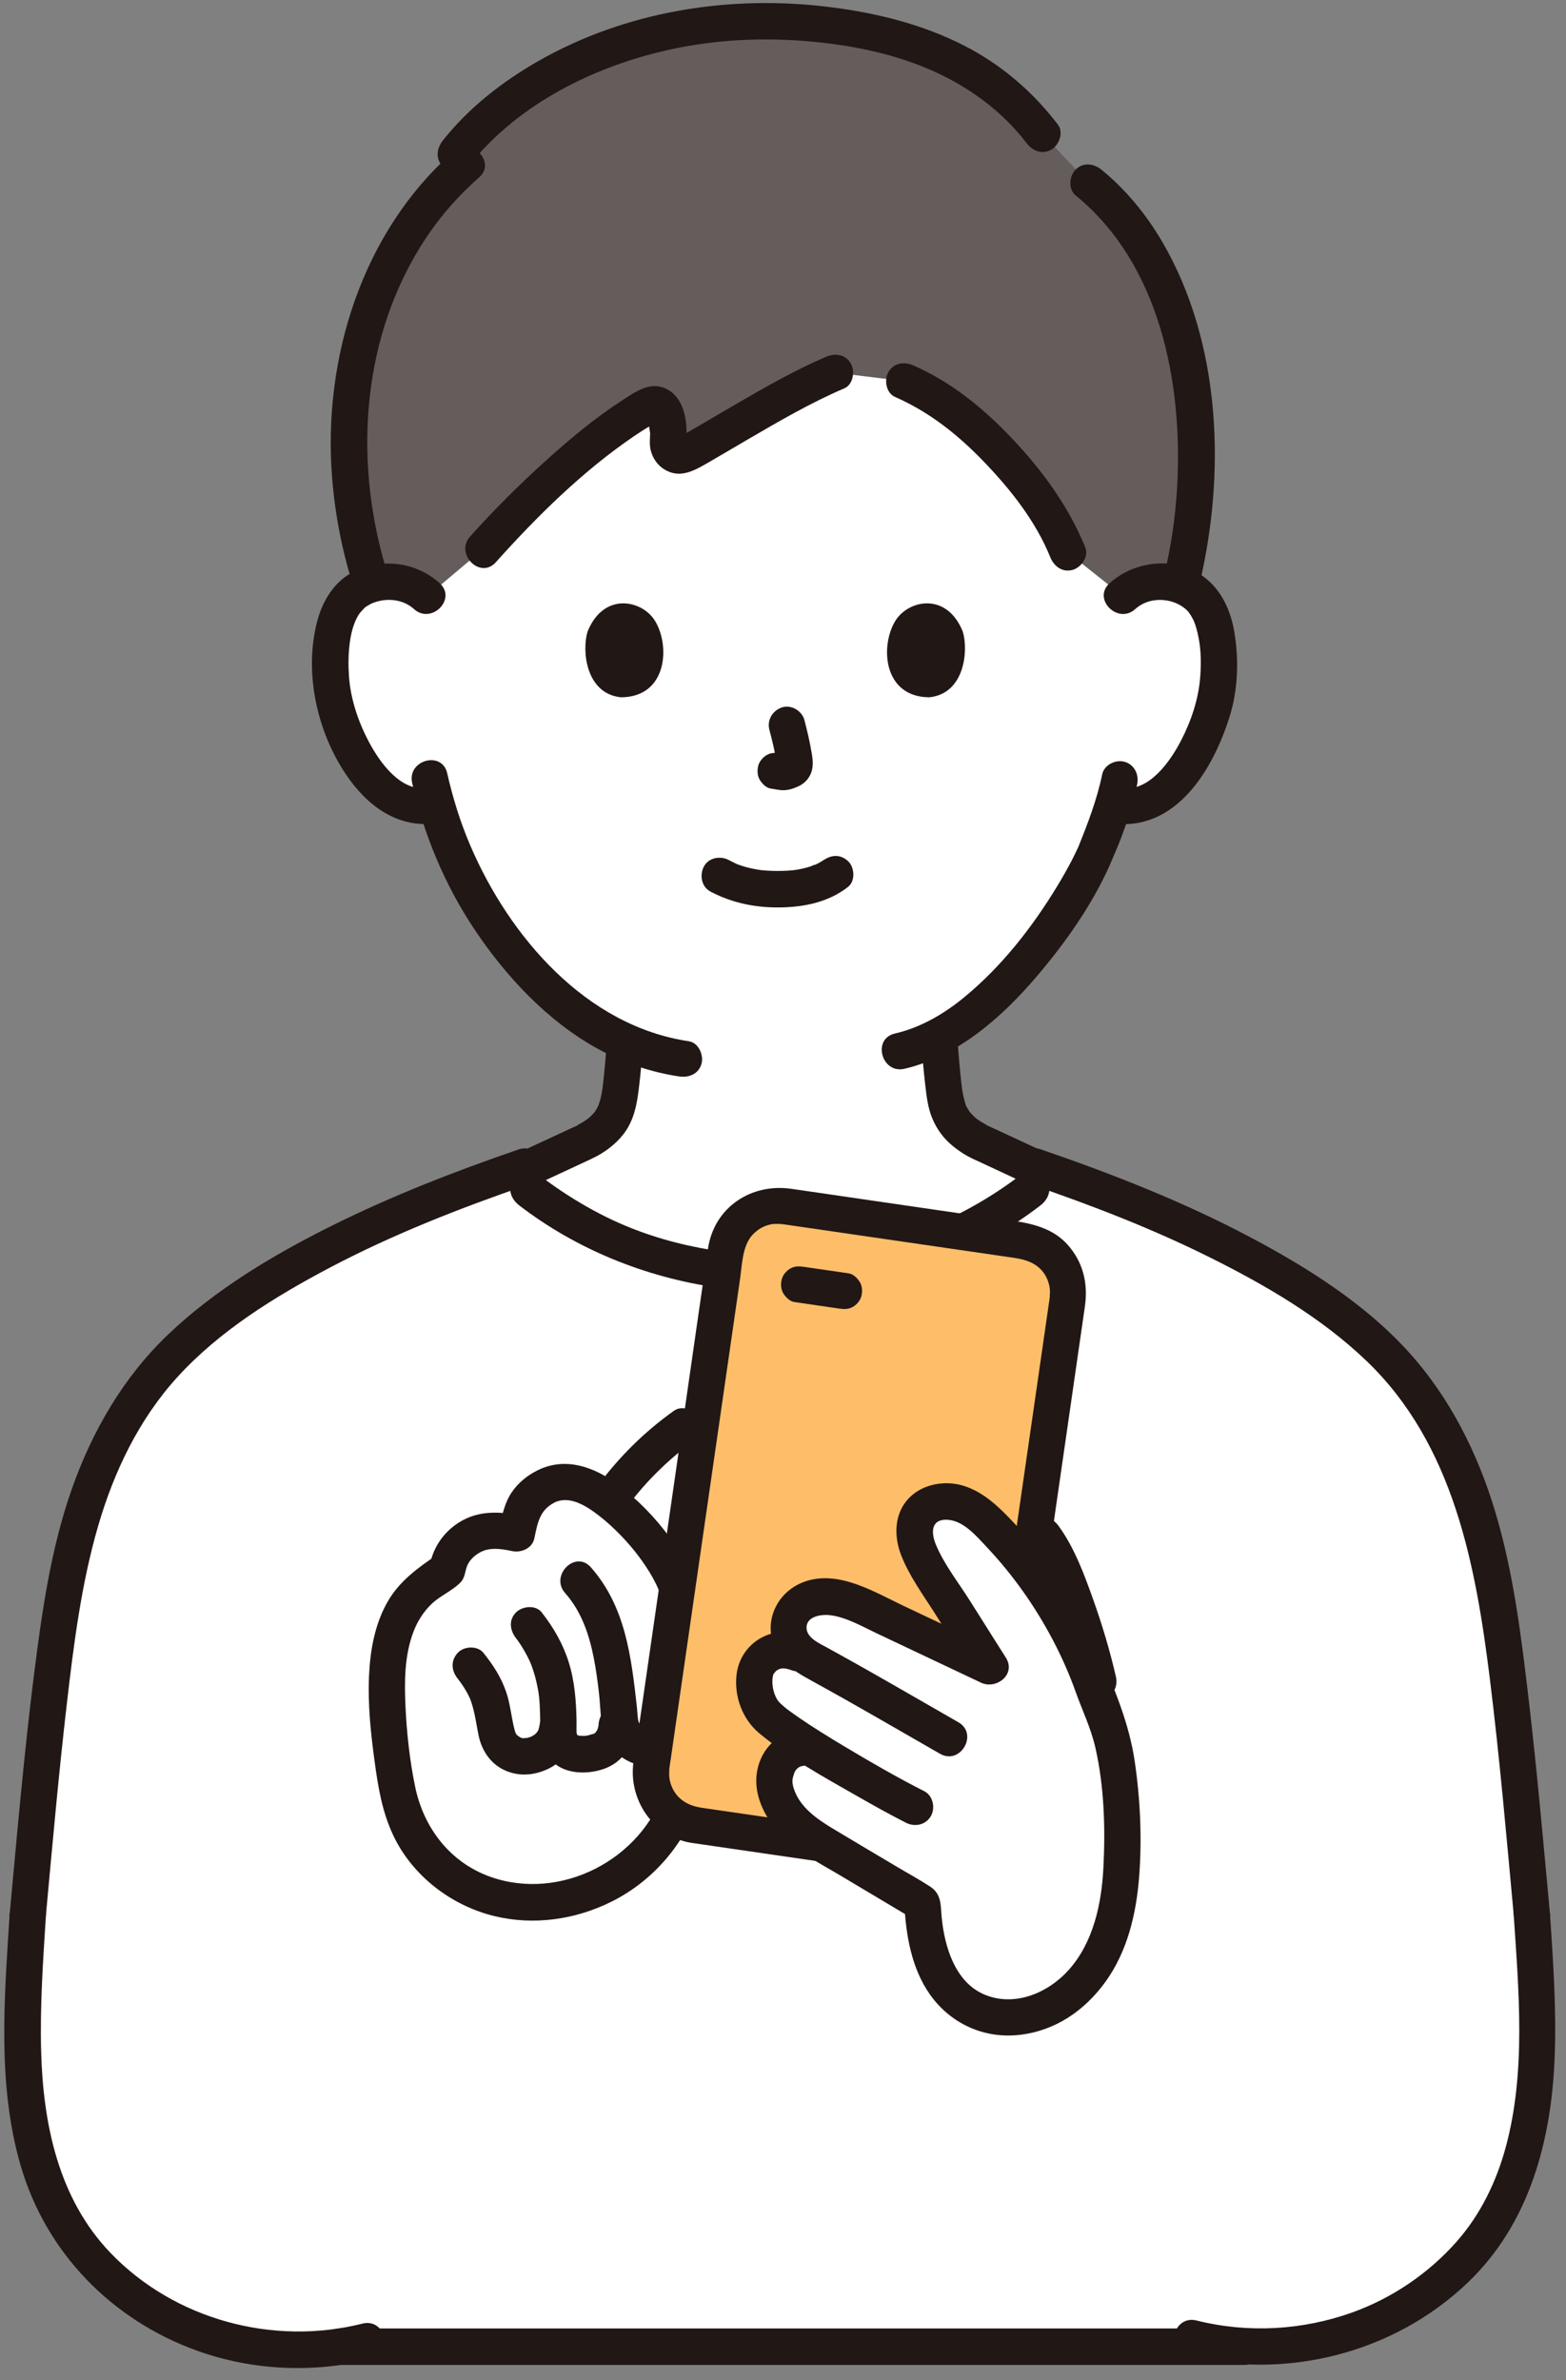
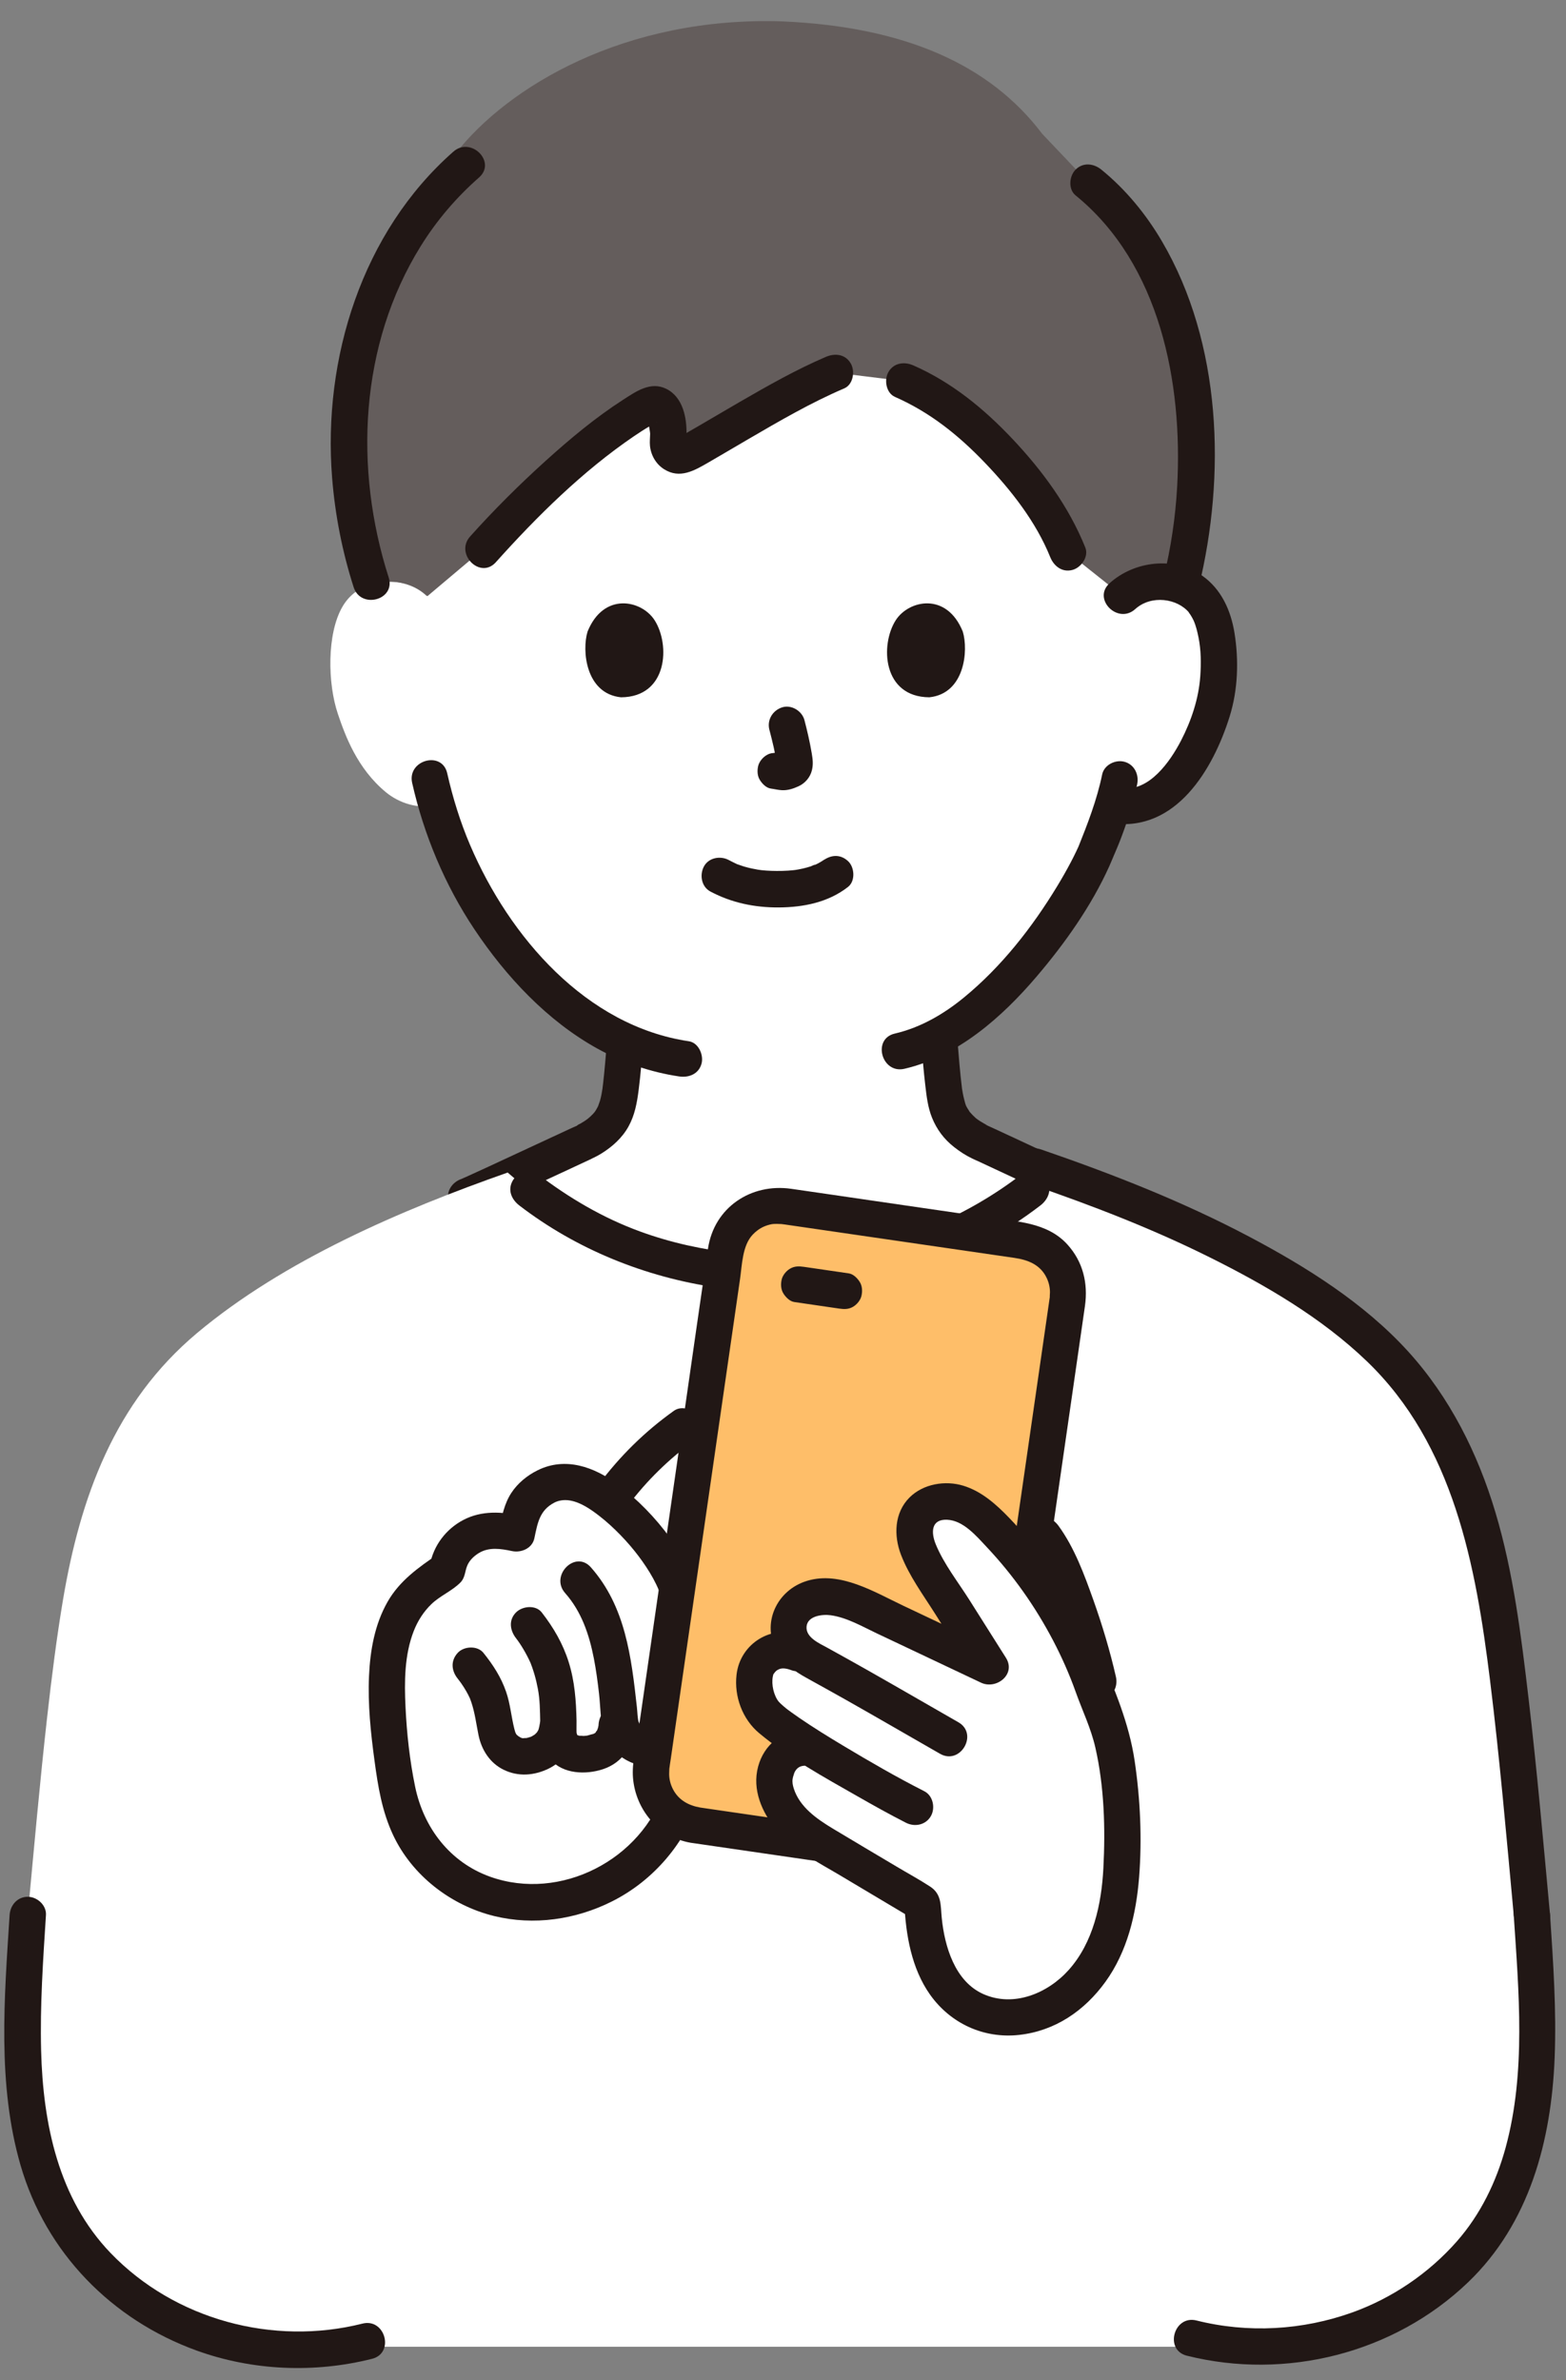
<svg xmlns="http://www.w3.org/2000/svg" width="104" height="158" viewBox="0 0 104 158" fill="none">
  <rect x="0" y="0" width="104" height="158" fill="#808080" stroke="none" />
  <g clip-path="url(#clip0_4006_8874)">
    <path d="M74.538 39.579C75.284 38.86 76.288 38.59 77.148 38.62C79.019 38.686 79.815 39.702 80.158 40.298C81.18 42.079 81.137 45.359 80.451 47.389C79.965 48.826 79.168 51.025 77.249 52.602C76.458 53.251 75.293 53.679 74.18 53.49L73.921 53.447C73.568 54.616 73.133 55.761 72.867 56.317C72.089 58.438 67.793 65.867 62.354 68.786C62.455 69.911 62.502 70.702 62.643 71.93C62.832 73.584 63.038 74.816 65.179 75.865C65.264 75.896 67.723 77.047 69.856 78.036C69.082 78.568 68.484 78.98 68.484 78.98C63.307 82.984 57.561 84.537 51.791 84.537C45.901 84.537 40.275 82.984 35.098 78.98C35.098 78.98 34.554 78.603 33.86 78.122C36.033 77.116 38.636 75.897 38.725 75.865C40.866 74.816 41.071 73.584 41.261 71.93C41.384 70.849 41.435 70.106 41.515 69.178C38.843 67.998 36.464 66.016 34.206 63.302C31.437 59.976 29.862 56.393 28.993 53.425C27.797 53.751 26.498 53.307 25.639 52.601C23.72 51.024 22.923 48.826 22.437 47.388C21.751 45.358 21.708 42.078 22.73 40.298C23.073 39.701 23.869 38.686 25.74 38.62C26.6 38.589 27.604 38.859 28.35 39.579C28.35 39.579 22.34 18.004 51.445 18.004C80.55 18.004 74.54 39.579 74.54 39.579L74.538 39.579Z" fill="white" />
    <path d="M78.028 20.918C76.884 17.409 75.01 14.306 72.286 12.117L69.215 8.886C65.733 4.276 60.071 1.778 51.983 1.421C41.462 1.064 33.694 5.79 30.256 10.192L30.961 10.923C23.825 17.141 21.227 28.263 24.688 38.786C25.002 38.694 25.362 38.634 25.773 38.619C26.633 38.589 27.638 38.859 28.383 39.578L32.075 36.467C34.845 33.368 39.734 28.698 43.165 26.892C43.567 26.68 44.084 26.966 44.247 27.641C44.404 28.294 44.404 28.789 44.352 29.257C44.275 29.969 44.963 30.486 45.547 30.16C47.996 28.795 52.361 26.046 55.456 24.737L60.045 25.303C61.522 25.947 62.646 26.567 64.271 27.971C67.057 30.377 69.727 33.678 70.91 36.665L74.573 39.578C75.319 38.859 76.323 38.589 77.183 38.62C77.654 38.636 78.058 38.713 78.403 38.828C79.82 33.2 79.859 26.538 78.028 20.918Z" fill="#645D5C" />
    <path d="M25.814 38.339C23.497 31.111 23.876 22.884 27.94 16.341C29.002 14.63 30.306 13.106 31.817 11.779C32.988 10.749 31.275 9.041 30.11 10.066C24.046 15.397 21.426 23.795 22.056 31.723C22.253 34.19 22.732 36.627 23.486 38.983C23.96 40.461 26.291 39.829 25.814 38.339Z" fill="#211715" />
    <path d="M71.433 12.972C77.039 17.53 78.557 25.419 78.177 32.305C78.063 34.355 77.76 36.381 77.272 38.376C76.902 39.89 79.229 40.535 79.6 39.02C81.426 31.55 81.135 22.792 77.171 16.028C76.114 14.224 74.762 12.578 73.14 11.259C72.634 10.848 71.928 10.763 71.433 11.259C71.01 11.685 70.924 12.558 71.433 12.972Z" fill="#211715" />
    <path d="M59.437 26.349C61.757 27.369 63.647 28.883 65.397 30.709C67.147 32.535 68.796 34.63 69.748 36.987C69.993 37.593 70.552 38.021 71.232 37.833C71.805 37.675 72.322 36.953 72.075 36.343C70.983 33.637 69.234 31.251 67.24 29.14C65.335 27.122 63.203 25.377 60.655 24.257C60.059 23.994 59.36 24.081 59.004 24.692C58.705 25.205 58.836 26.085 59.437 26.349Z" fill="#211715" />
    <path d="M32.929 37.324C35.668 34.27 38.698 31.276 42.096 28.963C42.454 28.72 42.817 28.485 43.19 28.266C43.276 28.215 43.619 28.041 43.623 28.011C43.608 28.114 43.133 27.844 43.085 27.964C43.04 28.075 43.179 28.654 43.176 28.806C43.172 29.073 43.139 29.325 43.165 29.592C43.226 30.216 43.561 30.805 44.094 31.144C45.147 31.816 46.114 31.24 47.056 30.696C47.933 30.189 48.803 29.673 49.678 29.163C51.757 27.952 53.852 26.73 56.066 25.784C56.666 25.527 56.799 24.64 56.499 24.126C56.136 23.503 55.45 23.434 54.848 23.691C52.873 24.536 50.994 25.605 49.136 26.678C48.224 27.206 47.317 27.742 46.407 28.273C46.021 28.498 45.634 28.723 45.245 28.943C45.171 28.986 45.056 29.019 45 29.081C44.852 29.244 45.213 29.029 45.365 29.102C45.407 29.123 45.575 29.256 45.55 29.265C45.586 29.252 45.586 28.961 45.588 28.899C45.629 27.756 45.36 26.354 44.238 25.808C43.194 25.299 42.226 25.995 41.365 26.549C39.532 27.728 37.842 29.145 36.225 30.604C34.475 32.185 32.799 33.854 31.223 35.611C30.186 36.767 31.888 38.486 32.93 37.324H32.929Z" fill="#211715" />
-     <path d="M31.111 11.048C34.201 7.126 38.916 4.669 43.697 3.475C46.898 2.676 50.201 2.461 53.485 2.726C56.311 2.953 59.183 3.503 61.795 4.638C64.267 5.713 66.527 7.339 68.174 9.497C68.57 10.015 69.213 10.291 69.825 9.931C70.334 9.633 70.657 8.797 70.258 8.274C68.591 6.088 66.513 4.303 64.065 3.046C61.272 1.613 58.229 0.861 55.13 0.472C48.495 -0.363 41.567 0.724 35.722 4.071C33.348 5.43 31.106 7.175 29.404 9.335C29 9.848 28.905 10.548 29.404 11.048C29.823 11.469 30.704 11.564 31.111 11.048Z" fill="#211715" />
    <path d="M73.195 51.417C72.847 53.111 72.213 54.732 71.614 56.224C71.698 56.015 71.674 56.086 71.608 56.232C71.562 56.331 71.517 56.429 71.47 56.528C71.355 56.771 71.233 57.011 71.108 57.249C70.826 57.785 70.524 58.311 70.211 58.828C68.543 61.575 66.51 64.173 64.019 66.217C62.657 67.335 61.124 68.22 59.421 68.615C57.909 68.966 58.549 71.303 60.063 70.952C63.6 70.131 66.541 67.529 68.843 64.828C70.723 62.622 72.48 60.146 73.676 57.489C73.759 57.305 73.838 57.118 73.915 56.93C73.935 56.882 74.051 56.599 73.981 56.763C73.903 56.949 74.006 56.715 74.024 56.673C74.093 56.518 74.157 56.361 74.222 56.205C74.321 55.967 74.415 55.726 74.505 55.485C74.922 54.371 75.283 53.227 75.522 52.06C75.653 51.42 75.337 50.752 74.679 50.571C74.082 50.406 73.326 50.773 73.195 51.417Z" fill="#211715" />
    <path d="M27.372 51.976C28.15 55.418 29.546 58.758 31.506 61.691C33.604 64.833 36.35 67.775 39.679 69.614C41.365 70.545 43.202 71.178 45.105 71.46C45.749 71.556 46.402 71.299 46.589 70.614C46.746 70.043 46.395 69.221 45.746 69.124C38.925 68.111 33.831 62.196 31.227 56.116C30.568 54.577 30.069 52.965 29.7 51.333C29.357 49.813 27.029 50.455 27.372 51.976Z" fill="#211715" />
    <path d="M47.177 59.184C48.594 59.935 50.121 60.251 51.724 60.241C53.362 60.23 55.008 59.903 56.319 58.878C56.819 58.487 56.758 57.57 56.319 57.165C55.788 56.676 55.146 56.747 54.612 57.165C54.979 56.877 54.7 57.093 54.606 57.154C54.515 57.212 54.421 57.266 54.326 57.317C54.276 57.343 54.225 57.366 54.176 57.392C54.005 57.48 54.148 57.341 54.23 57.374C54.175 57.352 53.907 57.494 53.843 57.514C53.491 57.628 53.128 57.707 52.762 57.762C52.942 57.735 52.745 57.762 52.667 57.77C52.561 57.781 52.455 57.79 52.348 57.797C52.092 57.813 51.836 57.82 51.579 57.818C51.349 57.817 51.12 57.809 50.891 57.794C50.786 57.786 50.681 57.778 50.576 57.767C50.557 57.765 50.178 57.707 50.431 57.752C50.09 57.692 49.753 57.626 49.421 57.527C49.279 57.484 49.141 57.433 49.001 57.385C48.695 57.28 49.186 57.48 48.91 57.349C48.736 57.267 48.566 57.182 48.396 57.092C47.838 56.796 47.059 56.931 46.745 57.527C46.45 58.086 46.582 58.868 47.178 59.184L47.177 59.184Z" fill="#211715" />
    <path d="M51.097 48.449C51.295 49.205 51.484 49.973 51.597 50.748L51.554 50.425C51.568 50.532 51.573 50.636 51.563 50.743L51.606 50.421C51.598 50.47 51.588 50.516 51.571 50.564L51.693 50.275C51.678 50.308 51.663 50.336 51.643 50.367L51.831 50.121C51.807 50.15 51.785 50.172 51.756 50.195L52.001 50.006C51.943 50.043 51.882 50.074 51.819 50.102L52.107 49.98C52.007 50.022 51.909 50.053 51.801 50.07L52.122 50.026C52.026 50.038 51.932 50.037 51.835 50.026L52.156 50.069C52.048 50.054 51.942 50.028 51.833 50.013C51.673 49.963 51.512 49.956 51.352 49.991C51.192 49.998 51.042 50.047 50.903 50.135C50.653 50.282 50.414 50.57 50.349 50.859C50.278 51.169 50.294 51.517 50.471 51.792C50.627 52.037 50.89 52.308 51.192 52.349C51.441 52.383 51.682 52.447 51.936 52.458C52.327 52.475 52.688 52.355 53.037 52.194C53.468 51.996 53.805 51.605 53.919 51.139C54.017 50.745 53.975 50.402 53.908 50.006C53.784 49.266 53.613 48.532 53.424 47.805C53.264 47.193 52.554 46.76 51.939 46.959C51.311 47.163 50.925 47.793 51.096 48.45L51.097 48.449Z" fill="#211715" />
    <path d="M39.02 41.929C38.637 43.177 38.887 46.046 41.241 46.291C44.353 46.272 44.519 42.802 43.471 41.171C42.613 39.835 40.092 39.28 39.02 41.929Z" fill="#211715" />
    <path d="M63.94 41.929C64.323 43.177 64.073 46.046 61.719 46.29C58.607 46.272 58.442 42.802 59.489 41.171C60.347 39.835 62.869 39.28 63.94 41.929Z" fill="#211715" />
    <path d="M75.392 40.435C76.458 39.47 78.203 39.722 78.988 40.691C78.818 40.482 79.047 40.793 79.075 40.839C79.141 40.948 79.212 41.068 79.264 41.181C79.426 41.539 79.518 41.941 79.596 42.324C79.765 43.162 79.772 44.037 79.712 44.887C79.609 46.375 79.114 47.854 78.429 49.173C77.71 50.556 76.316 52.568 74.501 52.322C73.856 52.235 73.206 52.478 73.017 53.168C72.862 53.733 73.21 54.57 73.86 54.658C78.1 55.231 80.567 51.077 81.664 47.559C82.214 45.796 82.277 43.849 81.987 42.034C81.746 40.529 81.108 39.103 79.835 38.214C77.975 36.914 75.321 37.242 73.685 38.722C72.529 39.768 74.24 41.477 75.392 40.435Z" fill="#211715" />
-     <path d="M29.202 38.72C27.655 37.322 25.426 37.029 23.547 37.925C22.191 38.572 21.397 39.918 21.041 41.334C20.196 44.701 21.057 48.572 22.985 51.426C24.396 53.514 26.416 55.009 29.027 54.656C29.674 54.569 30.026 53.736 29.87 53.166C29.679 52.466 29.035 52.233 28.386 52.321C26.601 52.562 25.22 50.611 24.499 49.25C23.79 47.913 23.28 46.401 23.175 44.886C23.08 43.527 23.175 41.637 23.932 40.649C23.85 40.756 24.098 40.47 24.127 40.44C24.279 40.282 24.253 40.312 24.383 40.228C24.661 40.048 24.943 39.942 25.27 39.879C26.057 39.727 26.89 39.887 27.495 40.434C28.647 41.475 30.359 39.767 29.202 38.72Z" fill="#211715" />
    <path d="M73.268 78.267C73 78.173 73.554 78.398 73.33 78.296C73.202 78.239 73.074 78.184 72.947 78.126C72.559 77.952 72.174 77.775 71.788 77.598C70.783 77.136 69.779 76.669 68.775 76.202C67.945 75.816 67.115 75.428 66.284 75.044C66.121 74.968 65.957 74.891 65.793 74.819C65.179 74.548 65.533 74.684 65.626 74.735C65.526 74.681 65.425 74.628 65.326 74.571C65.15 74.469 64.97 74.36 64.81 74.233C64.833 74.251 64.641 74.073 64.593 74.025C64.535 73.966 64.478 73.905 64.424 73.841C64.343 73.746 64.472 73.927 64.364 73.756C64.129 73.383 64.154 73.442 64.041 73.02C64.001 72.873 63.969 72.723 63.941 72.573C63.926 72.496 63.913 72.418 63.901 72.341C63.837 71.953 63.928 72.58 63.878 72.18C63.755 71.189 63.68 70.194 63.596 69.2C63.54 68.547 63.081 67.988 62.389 67.988C61.779 67.988 61.126 68.544 61.182 69.2C61.263 70.152 61.337 71.106 61.45 72.055C61.535 72.781 61.619 73.511 61.894 74.193C62.209 74.976 62.693 75.624 63.357 76.144C63.734 76.441 64.134 76.705 64.569 76.91C64.707 76.974 65.135 77.236 64.583 76.916C64.592 76.921 64.602 76.923 64.61 76.928C64.645 76.945 64.681 76.96 64.716 76.976C66.547 77.834 68.383 78.684 70.22 79.531C71.01 79.895 71.805 80.316 72.627 80.605C73.242 80.821 73.947 80.359 74.111 79.759C74.294 79.091 73.886 78.486 73.268 78.269V78.267Z" fill="#211715" />
    <path d="M31.275 80.605C31.978 80.359 32.656 80.002 33.332 79.692C34.402 79.2 35.47 78.703 36.538 78.206C37.367 77.82 38.194 77.433 39.024 77.05C39.107 77.012 39.191 76.976 39.273 76.935C39.436 76.855 39.033 77.036 39.044 77.031C39.352 76.897 39.647 76.757 39.932 76.581C40.658 76.133 41.321 75.538 41.739 74.784C42.157 74.031 42.305 73.209 42.413 72.364C42.548 71.312 42.629 70.256 42.719 69.2C42.775 68.547 42.125 67.988 41.512 67.988C40.813 67.988 40.361 68.545 40.306 69.2C40.228 70.11 40.157 71.021 40.053 71.929C40.044 72.01 39.991 72.406 40.019 72.223C39.998 72.359 39.977 72.495 39.95 72.63C39.921 72.78 39.887 72.928 39.846 73.075C39.82 73.163 39.669 73.549 39.757 73.362C39.7 73.481 39.633 73.594 39.568 73.709C39.555 73.732 39.418 73.925 39.495 73.825C39.573 73.721 39.413 73.916 39.395 73.935C39.12 74.224 38.938 74.361 38.576 74.573C38.506 74.613 38.415 74.646 38.353 74.696C38.12 74.88 38.678 74.564 38.254 74.759C38.195 74.786 38.133 74.809 38.074 74.836C37.991 74.873 37.909 74.911 37.827 74.949C36.036 75.773 34.254 76.613 32.464 77.439C32.001 77.652 31.539 77.865 31.075 78.074C30.928 78.141 30.78 78.206 30.633 78.271C30.316 78.413 30.894 78.177 30.634 78.269C30.019 78.485 29.61 79.097 29.791 79.759C29.955 80.358 30.658 80.822 31.276 80.605L31.275 80.605Z" fill="#211715" />
    <path d="M3.124 114.056C3.439 111.243 3.784 108.585 4.174 106.263C5.328 99.387 7.605 93.091 13.085 88.496C18.835 83.676 26.611 80.334 33.715 77.84C39.267 82.691 45.372 84.536 51.79 84.536C58.078 84.536 64.338 82.691 69.865 77.84C76.968 80.334 84.745 83.675 90.496 88.496C95.976 93.091 98.253 99.387 99.407 106.263C100.381 112.061 101.071 119.949 101.736 127.131C102.401 137.168 103.111 147.405 93.167 153.262C90.461 154.856 87.298 155.717 84.121 155.788C63.944 155.788 42.782 155.788 22.604 155.788C18.411 156.426 13.98 155.599 10.364 153.454C0.42 147.556 1.206 137.161 1.845 127.13C2.244 122.825 2.652 118.266 3.124 114.056Z" fill="white" />
    <path d="M78.817 156.382C85.393 158.031 92.579 156.227 97.497 151.51C101.578 147.597 103.027 142.111 103.246 136.608C103.372 133.446 103.151 130.282 102.942 127.129C102.899 126.476 102.419 125.918 101.735 125.918C101.116 125.918 100.485 126.473 100.528 127.129C100.866 132.227 101.351 137.558 99.995 142.553C99.374 144.838 98.323 147.006 96.755 148.79C94.899 150.903 92.459 152.56 89.817 153.508C86.496 154.699 82.883 154.904 79.46 154.046C77.953 153.668 77.309 156.004 78.818 156.383L78.817 156.382Z" fill="#211715" />
    <path d="M24.071 154.253C18.148 155.748 11.609 153.999 7.346 149.568C3.87 145.954 2.854 140.971 2.73 136.107C2.654 133.111 2.861 130.117 3.052 127.129C3.093 126.476 2.467 125.918 1.845 125.918C1.157 125.918 0.68 126.474 0.638 127.129C0.287 132.629 -0.191 138.373 1.365 143.742C3.048 149.549 7.418 154.004 13.072 156.047C16.783 157.387 20.894 157.553 24.713 156.589C26.218 156.209 25.58 153.872 24.071 154.253Z" fill="#211715" />
-     <path d="M34.441 76.306C30.219 77.758 26.04 79.378 22.038 81.369C18.174 83.293 14.324 85.585 11.178 88.579C8.183 91.428 6.094 95.047 4.739 98.935C3.37 102.862 2.784 107.005 2.265 111.116C1.594 116.439 1.132 121.787 0.638 127.128C0.577 127.78 1.236 128.339 1.844 128.339C2.547 128.339 2.991 127.782 3.051 127.128C3.482 122.47 3.893 117.808 4.432 113.161C4.892 109.185 5.394 105.173 6.512 101.32C7.564 97.696 9.225 94.225 11.779 91.42C14.562 88.366 18.203 86.109 21.824 84.195C26.069 81.951 30.549 80.201 35.082 78.642C36.542 78.14 35.915 75.799 34.44 76.306L34.441 76.306Z" fill="#211715" />
    <path d="M68.498 78.643C72.525 80.028 76.507 81.561 80.324 83.461C84.032 85.306 87.76 87.473 90.768 90.361C96.542 95.904 98.01 103.914 98.954 111.54C99.596 116.723 100.047 121.928 100.528 127.128C100.589 127.78 101.04 128.34 101.735 128.34C102.341 128.34 103.003 127.783 102.942 127.128C102.497 122.324 102.075 117.516 101.51 112.724C101.023 108.587 100.509 104.4 99.313 100.398C98.138 96.467 96.278 92.751 93.507 89.707C90.597 86.51 86.763 84.106 82.973 82.103C78.547 79.763 73.865 77.931 69.139 76.306C67.666 75.799 67.034 78.139 68.498 78.642L68.498 78.643Z" fill="#211715" />
    <path d="M34.488 80.025C42.098 85.862 52.677 87.347 61.679 84.088C64.348 83.122 66.839 81.754 69.093 80.025C69.61 79.629 69.884 78.982 69.526 78.368C69.228 77.857 68.396 77.533 67.875 77.933C64.233 80.725 59.953 82.568 55.389 83.114C51.068 83.631 46.618 83.249 42.517 81.756C40.058 80.861 37.781 79.524 35.706 77.933C35.188 77.535 34.355 77.852 34.055 78.368C33.692 78.991 33.969 79.627 34.488 80.025Z" fill="#211715" />
-     <path d="M22.604 156.997C30.297 156.997 37.99 156.997 45.682 156.997C53.795 156.997 61.907 156.997 70.02 156.997C74.224 156.997 78.428 156.997 82.633 156.997C84.186 156.997 84.189 154.574 82.633 154.574C74.94 154.574 67.247 154.574 59.555 154.574C51.442 154.574 43.33 154.574 35.217 154.574C31.013 154.574 26.809 154.574 22.604 154.574C21.051 154.574 21.049 156.997 22.604 156.997Z" fill="#211715" />
    <path d="M44.749 93.661C42.824 95.033 41.164 96.668 39.748 98.563C39.573 98.798 39.552 99.227 39.626 99.496C39.703 99.777 39.92 100.082 40.181 100.22C40.461 100.368 40.8 100.443 41.111 100.342C41.428 100.239 41.633 100.052 41.832 99.785C41.871 99.732 41.911 99.68 41.951 99.627C42.041 99.507 41.794 99.826 41.931 99.652C42.013 99.549 42.095 99.445 42.178 99.342C42.345 99.137 42.516 98.935 42.69 98.737C43.03 98.35 43.385 97.976 43.753 97.617C44.121 97.257 44.502 96.91 44.896 96.579C44.997 96.495 45.099 96.41 45.202 96.327C45.243 96.294 45.284 96.261 45.325 96.228C45.376 96.189 45.603 96.027 45.331 96.223C45.545 96.069 45.752 95.905 45.967 95.752C46.229 95.565 46.434 95.349 46.522 95.028C46.601 94.739 46.566 94.352 46.4 94.095C46.072 93.584 45.299 93.268 44.749 93.66L44.749 93.661Z" fill="#211715" />
    <path d="M39.753 114.47C39.739 114.628 39.739 114.647 39.752 114.528C39.743 114.585 39.73 114.642 39.715 114.698C39.704 114.742 39.587 115.038 39.655 114.899C39.742 114.724 39.397 115.198 39.664 114.902C39.607 114.965 39.545 115.021 39.486 115.082C39.606 114.959 39.608 114.997 39.465 115.079C39.354 115.142 39.213 115.143 39.464 115.091C39.314 115.122 39.162 115.178 39.011 115.214C38.961 115.224 38.911 115.232 38.861 115.24C39.045 115.216 39.09 115.21 38.996 115.221C38.919 115.224 38.842 115.238 38.764 115.241C38.706 115.244 38.345 115.203 38.575 115.249L38.459 115.223C38.322 115.176 38.309 115.177 38.42 115.226C38.312 115.158 38.291 115.151 38.355 115.203C38.414 115.258 38.401 115.243 38.313 115.158C38.367 115.26 38.278 114.964 38.298 115.102C38.274 114.936 38.295 114.495 38.289 114.235C38.262 112.918 38.166 111.602 37.768 110.339C37.383 109.112 36.761 108.048 35.977 107.04C35.575 106.525 34.691 106.617 34.27 107.04C33.763 107.55 33.867 108.236 34.27 108.754C34.592 109.166 34.964 109.798 35.213 110.35C35.273 110.485 35.284 110.51 35.244 110.423C35.276 110.504 35.306 110.586 35.336 110.669C35.395 110.836 35.449 111.004 35.499 111.174C35.588 111.482 35.66 111.794 35.72 112.108C35.858 112.829 35.861 113.575 35.877 114.316C35.886 114.746 35.875 115.188 35.952 115.612C36.034 116.073 36.256 116.469 36.563 116.819C37.398 117.772 38.9 117.823 40.03 117.453C41.395 117.007 42.061 115.86 42.166 114.469C42.215 113.816 41.576 113.258 40.959 113.258C40.265 113.258 39.801 113.814 39.752 114.469L39.753 114.47Z" fill="#211715" />
    <path d="M35.847 114.432C35.83 114.545 35.81 114.656 35.778 114.766C35.763 114.819 35.746 114.871 35.726 114.922C35.798 114.757 35.806 114.733 35.749 114.85C35.744 114.858 35.634 115.055 35.627 115.05C35.74 114.909 35.756 114.888 35.673 114.987C35.64 115.025 35.604 115.062 35.568 115.097C35.531 115.133 35.493 115.167 35.455 115.2C35.6 115.091 35.62 115.073 35.515 115.148C35.449 115.187 35.386 115.23 35.318 115.267C35.273 115.291 35.227 115.314 35.18 115.335C35.35 115.265 35.374 115.253 35.252 115.299C35.177 115.319 35.104 115.346 35.028 115.365C34.977 115.377 34.926 115.388 34.874 115.398C34.742 115.419 34.771 115.416 34.961 115.386C34.949 115.366 34.656 115.407 34.616 115.391C34.769 115.413 34.8 115.414 34.71 115.394C34.666 115.383 34.621 115.371 34.578 115.355C34.722 115.422 34.733 115.426 34.611 115.367C34.556 115.337 34.502 115.306 34.449 115.272C34.34 115.196 34.345 115.203 34.466 115.295C34.418 115.254 34.37 115.212 34.325 115.169C34.15 115.041 34.409 115.358 34.303 115.153C34.273 115.105 34.246 115.056 34.221 115.005C34.283 115.166 34.29 115.183 34.243 115.058C34.213 114.96 34.18 114.864 34.155 114.764C33.951 113.949 33.888 113.111 33.612 112.312C33.275 111.336 32.747 110.525 32.105 109.725C31.707 109.229 30.807 109.278 30.398 109.725C29.917 110.251 29.974 110.909 30.398 111.438C30.452 111.505 30.586 111.689 30.461 111.516C30.517 111.593 30.575 111.669 30.63 111.748C30.747 111.916 30.859 112.088 30.961 112.267C31.042 112.407 31.118 112.552 31.186 112.699C31.203 112.735 31.218 112.772 31.235 112.807C31.307 112.952 31.155 112.582 31.204 112.736C31.232 112.822 31.269 112.907 31.298 112.993C31.541 113.709 31.629 114.455 31.78 115.192C31.979 116.163 32.528 117.031 33.436 117.48C34.413 117.962 35.47 117.877 36.435 117.411C37.332 116.978 38.033 116.071 38.176 115.077C38.225 114.741 38.233 114.449 38.055 114.144C37.908 113.892 37.621 113.653 37.334 113.587C36.762 113.456 35.946 113.763 35.849 114.433L35.847 114.432Z" fill="#211715" />
    <path d="M44.166 118.712C42.64 123.484 37.2 126.243 32.557 124.589C29.887 123.638 28.134 121.344 27.569 118.608C27.212 116.88 27.015 115.084 26.931 113.323C26.85 111.645 26.857 109.87 27.475 108.282C27.738 107.606 28.134 106.984 28.658 106.483C29.231 105.933 30.015 105.62 30.57 105.062C30.904 104.727 30.865 104.311 31.04 103.912C31.19 103.569 31.481 103.297 31.795 103.103C32.472 102.686 33.267 102.812 34.002 102.968C34.609 103.097 35.346 102.794 35.487 102.122C35.704 101.084 35.841 100.253 36.822 99.748C37.06 99.625 37.425 99.537 37.849 99.61C38.57 99.734 39.223 100.189 39.793 100.629C40.753 101.371 41.731 102.399 42.417 103.316C43.089 104.214 43.752 105.284 44.026 106.382C44.577 108.586 44.366 111.059 44.21 113.306C44.196 113.512 44.181 113.717 44.165 113.923C44.16 113.984 44.156 114.045 44.15 114.106C44.12 114.39 44.228 113.839 44.133 114.179C44.064 114.427 43.977 114.678 43.709 114.811C43.322 115.002 42.851 114.846 42.581 114.584C42.579 114.582 42.425 114.411 42.512 114.513C42.479 114.473 42.361 114.152 42.428 114.379C42.332 114.055 42.336 113.686 42.299 113.352C41.929 110.02 41.548 106.655 39.239 104.045C38.205 102.877 36.503 104.596 37.532 105.758C38.617 106.984 39.13 108.51 39.439 110.095C39.589 110.865 39.692 111.642 39.781 112.422C39.88 113.278 39.862 114.252 40.118 115.075C40.623 116.694 42.441 117.551 44.035 117.231C45.521 116.932 46.417 115.585 46.56 114.148C46.823 111.496 46.962 108.642 46.417 106.02C46.123 104.608 45.339 103.249 44.501 102.094C43.529 100.754 42.333 99.527 41.01 98.537C39.462 97.379 37.551 96.698 35.717 97.599C35.017 97.942 34.386 98.455 33.957 99.109C33.49 99.822 33.33 100.66 33.158 101.478L34.643 100.632C33.328 100.352 31.994 100.259 30.764 100.906C29.618 101.508 28.784 102.608 28.552 103.884L29.107 103.16C27.8 104.05 26.54 104.931 25.738 106.338C24.886 107.833 24.584 109.555 24.507 111.255C24.421 113.142 24.619 115.028 24.873 116.895C25.104 118.599 25.367 120.24 26.102 121.81C27.363 124.507 29.949 126.495 32.817 127.197C35.452 127.841 38.228 127.436 40.64 126.227C43.423 124.832 45.543 122.324 46.492 119.357C46.968 117.869 44.639 117.232 44.165 118.713L44.166 118.712Z" fill="#211715" />
    <path d="M48.158 83.363L43.32 116.875C43.017 118.967 44.463 120.91 46.547 121.213L61.686 123.416C63.771 123.719 65.706 122.268 66.008 120.176L70.847 86.664C71.15 84.571 69.704 82.628 67.619 82.325L52.481 80.123C50.396 79.819 48.461 81.27 48.158 83.363Z" fill="#FEBE69" />
    <path d="M45.866 122.331C49.962 122.927 54.058 123.523 58.154 124.119L60.932 124.523C61.648 124.627 62.36 124.764 63.084 124.676C65.089 124.43 66.787 122.879 67.121 120.858C67.16 120.621 67.189 120.381 67.224 120.144L68.924 108.367C69.677 103.159 70.428 97.951 71.181 92.743L71.903 87.739C71.953 87.392 72.004 87.046 72.053 86.698C72.266 85.195 71.926 83.766 70.893 82.622C69.541 81.126 67.482 81.093 65.635 80.824L57.87 79.694C56.094 79.436 54.319 79.173 52.543 78.919C49.871 78.537 47.42 80.155 47.016 82.904C46.509 86.341 46.023 89.782 45.526 93.222L43.224 109.163L42.397 114.887C42.255 115.871 41.955 117.029 42.038 118.025C42.213 120.146 43.743 121.967 45.866 122.331C46.508 122.441 47.166 122.16 47.351 121.485C47.51 120.903 47.154 120.106 46.508 119.995C45.733 119.862 45.065 119.5 44.692 118.777C44.529 118.461 44.442 118.122 44.439 117.767C44.438 117.654 44.467 117.238 44.431 117.56C44.432 117.553 44.434 117.547 44.435 117.54C44.465 117.273 44.511 117.007 44.55 116.741L45.19 112.305C45.905 107.358 46.619 102.412 47.333 97.466L49.147 84.907C49.284 83.957 49.3 82.695 49.982 81.968C50.202 81.734 50.458 81.545 50.754 81.418C50.901 81.355 51.095 81.295 51.252 81.268C51.36 81.249 51.487 81.249 51.595 81.248C51.639 81.248 52.102 81.271 51.873 81.252C51.697 81.237 52.079 81.281 52.131 81.289L54.324 81.608L67.365 83.505C68.271 83.637 69.093 83.953 69.513 84.84C69.653 85.136 69.727 85.451 69.729 85.777C69.729 85.812 69.693 86.371 69.735 85.985C69.734 85.992 69.733 86 69.732 86.008C69.722 86.098 69.706 86.188 69.693 86.278L69.174 89.876L67.111 104.159C66.463 108.648 65.815 113.136 65.167 117.624C65.043 118.482 64.935 119.345 64.794 120.2C64.709 120.721 64.549 121.185 64.185 121.576C63.946 121.832 63.661 122.027 63.334 122.153C63.206 122.202 63.046 122.253 62.915 122.276C62.807 122.294 62.684 122.295 62.572 122.295C62.54 122.295 61.978 122.26 62.366 122.302C61.95 122.258 61.536 122.182 61.123 122.122L47.614 120.156L46.507 119.995C45.863 119.901 45.21 120.155 45.023 120.841C44.867 121.411 45.217 122.237 45.866 122.331Z" fill="#211715" />
    <path d="M56.368 84.534C55.377 84.39 54.387 84.245 53.396 84.1C53.061 84.052 52.77 84.044 52.466 84.222C52.215 84.369 51.977 84.657 51.911 84.946C51.841 85.256 51.856 85.604 52.033 85.879C52.191 86.125 52.452 86.392 52.754 86.436C53.745 86.58 54.736 86.726 55.727 86.87C56.061 86.919 56.353 86.927 56.657 86.748C56.907 86.601 57.146 86.313 57.211 86.024C57.282 85.714 57.267 85.366 57.09 85.091C56.932 84.845 56.671 84.578 56.368 84.534Z" fill="#211715" />
    <path d="M69.997 106.567C68.866 104.727 67.531 103.012 66.022 101.469C65.341 100.772 64.591 100.09 63.663 99.8C62.734 99.509 61.585 99.72 61.041 100.529C60.286 101.65 61.013 103.145 61.735 104.288C63.077 106.412 64.418 108.536 65.76 110.66C63.147 109.424 60.535 108.188 57.922 106.953C56.774 106.41 55.543 105.853 54.286 106.032C53.03 106.21 52.053 107.367 52.443 108.579C52.673 109.29 53.076 109.676 53.623 110.023C53.172 109.831 52.896 109.715 52.896 109.715C51.572 109.156 50.408 110.012 50.178 110.898C49.947 111.784 50.377 112.716 50.956 113.424C51.694 114.327 52.66 114.988 53.682 115.562C53.334 116.196 52.954 116.888 52.954 116.888C52.114 116.673 51.405 117.665 51.422 118.536C51.439 119.424 51.91 120.254 52.533 120.885C53.156 121.516 53.926 121.976 54.688 122.43C56.881 123.737 59.075 125.043 61.269 126.351C61.363 128.769 61.992 131.593 64.032 133.034C65.819 134.296 68.362 134.145 70.222 132.993C72.082 131.841 73.304 129.84 73.909 127.732C74.514 125.624 74.561 123.397 74.5 121.205C74.417 118.186 74.115 115.08 72.741 112.399C72.049 110.359 71.124 108.401 69.998 106.568L69.997 106.567Z" fill="white" />
    <path d="M53.217 108.548C51.25 107.804 49.154 109.103 48.915 111.174C48.748 112.623 49.304 114.132 50.425 115.063C52.398 116.703 54.713 117.974 56.933 119.239C57.999 119.847 59.071 120.448 60.166 121.004C60.747 121.299 61.474 121.158 61.817 120.569C62.131 120.03 61.968 119.208 61.384 118.911C59.55 117.981 57.762 116.946 55.998 115.889C55.011 115.297 54.029 114.692 53.08 114.041C52.897 113.916 52.716 113.789 52.537 113.659C52.45 113.595 52.364 113.53 52.276 113.466C52.165 113.384 52.345 113.521 52.349 113.524C52.296 113.482 52.243 113.441 52.191 113.398C52.074 113.301 51.957 113.204 51.847 113.099C51.798 113.052 51.752 113.005 51.705 112.956C51.687 112.938 51.671 112.919 51.654 112.9C51.803 113.063 51.675 112.925 51.611 112.82C51.311 112.319 51.203 111.59 51.376 111.105C51.343 111.197 51.434 111.038 51.478 110.994C51.575 110.896 51.581 110.884 51.736 110.812C51.958 110.71 52.251 110.761 52.576 110.883C53.186 111.114 53.899 110.627 54.06 110.038C54.246 109.358 53.829 108.779 53.217 108.548Z" fill="#211715" />
    <path d="M53.384 114.796C51.907 114.92 50.745 115.81 50.349 117.271C49.936 118.792 50.597 120.323 51.568 121.481C52.68 122.807 54.316 123.618 55.775 124.487C57.403 125.457 59.031 126.427 60.658 127.396L60.06 126.35C60.151 128.43 60.533 130.67 61.759 132.405C63.119 134.329 65.326 135.346 67.676 135.089C70.062 134.828 72.017 133.492 73.41 131.569C74.868 129.555 75.458 127.061 75.65 124.616C75.85 122.065 75.729 119.429 75.354 116.899C74.985 114.408 74.005 112.105 73.025 109.805C72.081 107.59 70.865 105.501 69.414 103.584C68.668 102.6 67.877 101.654 67.021 100.764C66.158 99.868 65.194 99.005 63.983 98.632C62.779 98.261 61.313 98.502 60.402 99.412C59.388 100.425 59.345 101.94 59.836 103.214C60.377 104.619 61.301 105.864 62.101 107.129C62.973 108.51 63.845 109.89 64.717 111.271L66.368 109.613C64.24 108.607 62.113 107.601 59.986 106.595C58.078 105.692 55.809 104.284 53.614 104.94C51.573 105.549 50.535 107.788 51.614 109.683C52.054 110.457 52.785 110.955 53.544 111.378C54.419 111.864 55.295 112.346 56.167 112.838C58.262 114.022 60.342 115.23 62.43 116.426C63.781 117.199 64.999 115.107 63.648 114.333C61.65 113.19 59.66 112.034 57.657 110.899C56.751 110.386 55.841 109.88 54.929 109.377C54.425 109.099 53.502 108.709 53.565 107.981C53.627 107.269 54.612 107.152 55.168 107.229C56.238 107.377 57.248 107.967 58.208 108.422C60.523 109.516 62.837 110.611 65.151 111.705C66.165 112.185 67.5 111.153 66.802 110.048C65.997 108.773 65.192 107.499 64.387 106.225C63.635 105.033 62.684 103.831 62.146 102.522C61.82 101.727 61.834 100.845 62.895 100.888C63.979 100.933 64.847 101.976 65.535 102.707C67.284 104.564 68.76 106.657 69.944 108.918C70.519 110.017 71.021 111.15 71.438 112.319C71.883 113.569 72.448 114.715 72.746 116.023C73.336 118.606 73.414 121.391 73.276 124.029C73.152 126.406 72.604 128.954 70.974 130.776C69.585 132.328 67.319 133.276 65.3 132.375C63.412 131.531 62.731 129.211 62.542 127.317C62.46 126.495 62.549 125.747 61.772 125.241C61.048 124.77 60.283 124.355 59.542 123.913C58.127 123.07 56.707 122.234 55.296 121.384C54.245 120.75 53.104 119.959 52.714 118.727C52.644 118.505 52.611 118.313 52.635 118.085C52.612 118.298 52.647 118.031 52.662 117.979C52.683 117.904 52.754 117.683 52.753 117.686C52.853 117.47 53.021 117.25 53.385 117.22C54.034 117.165 54.592 116.702 54.592 116.009C54.592 115.395 54.038 114.742 53.385 114.797L53.384 114.796Z" fill="#211715" />
    <path d="M68.21 102.511C69.224 103.903 69.776 105.419 70.33 106.99C70.903 108.618 71.4 110.28 71.784 111.965C71.929 112.603 72.66 112.979 73.268 112.811C73.921 112.631 74.257 111.96 74.111 111.321C73.716 109.59 73.204 107.882 72.609 106.211C72.009 104.527 71.355 102.744 70.294 101.288C69.91 100.761 69.247 100.5 68.643 100.854C68.124 101.158 67.823 101.98 68.21 102.511Z" fill="#211715" />
  </g>
  <defs>
    <clipPath id="clip0_4006_8874">
      <rect width="103" height="157" fill="white" transform="translate(0.283 0.203)" />
    </clipPath>
  </defs>
</svg>